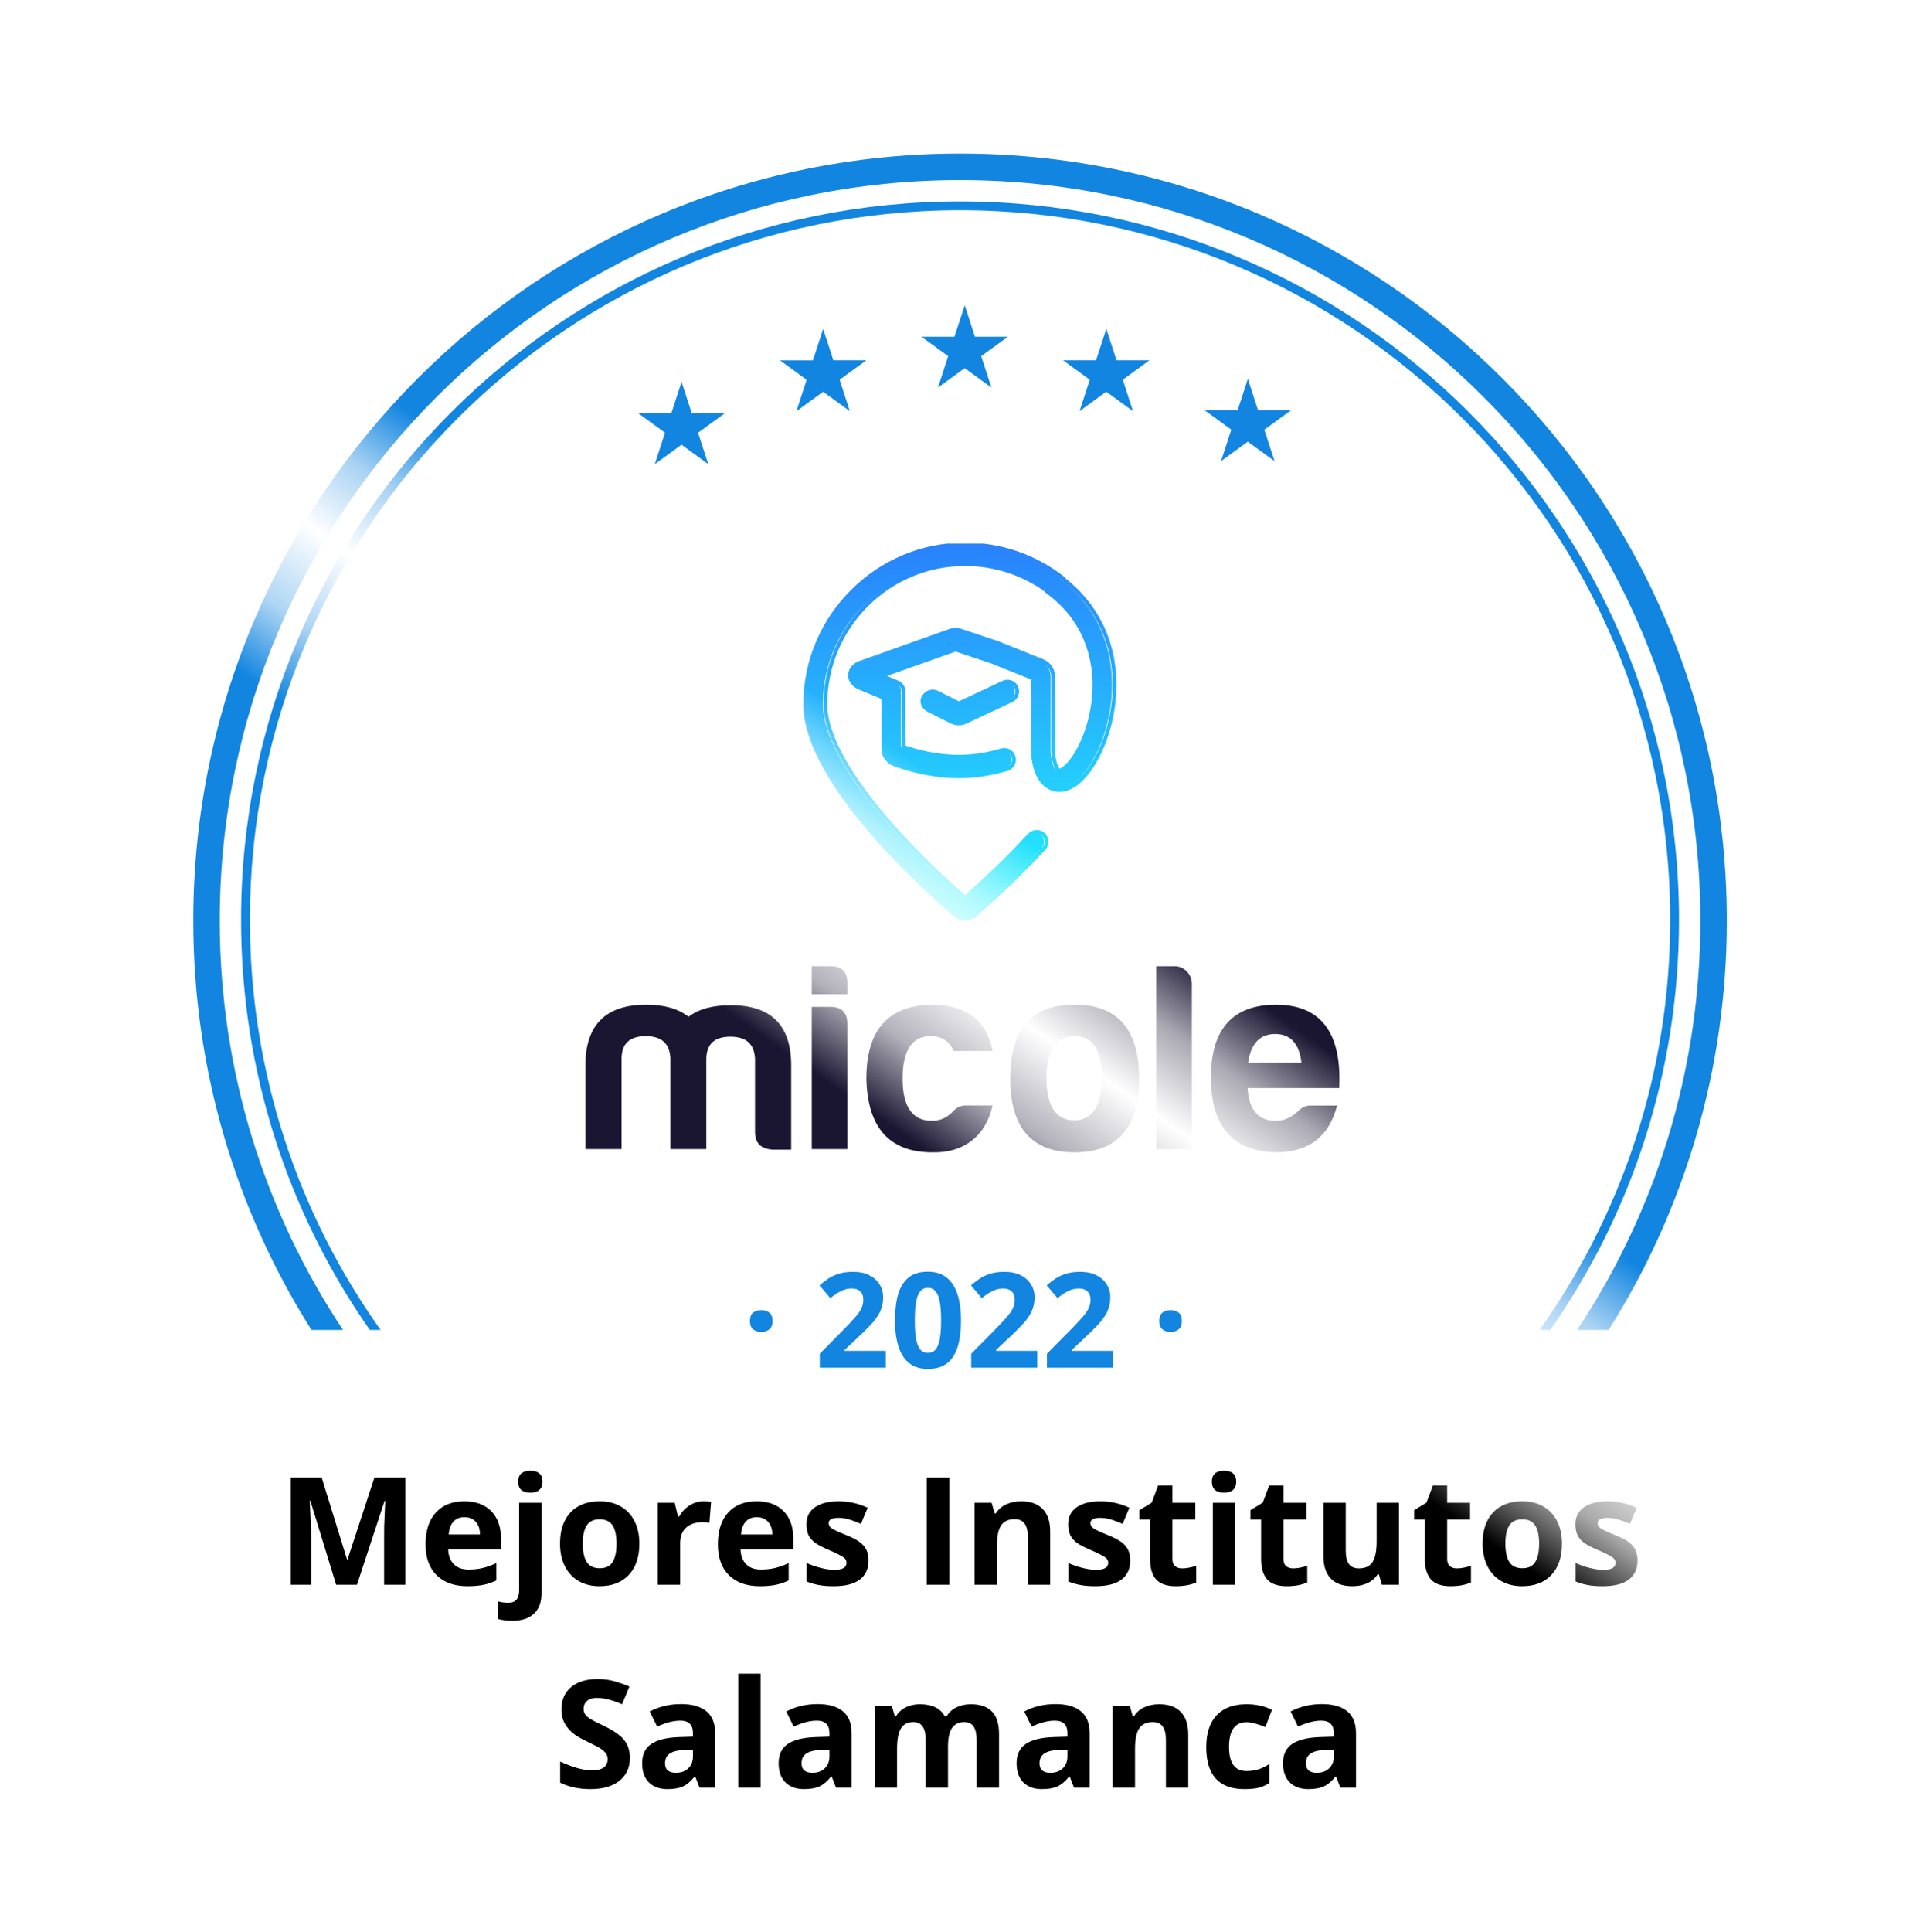
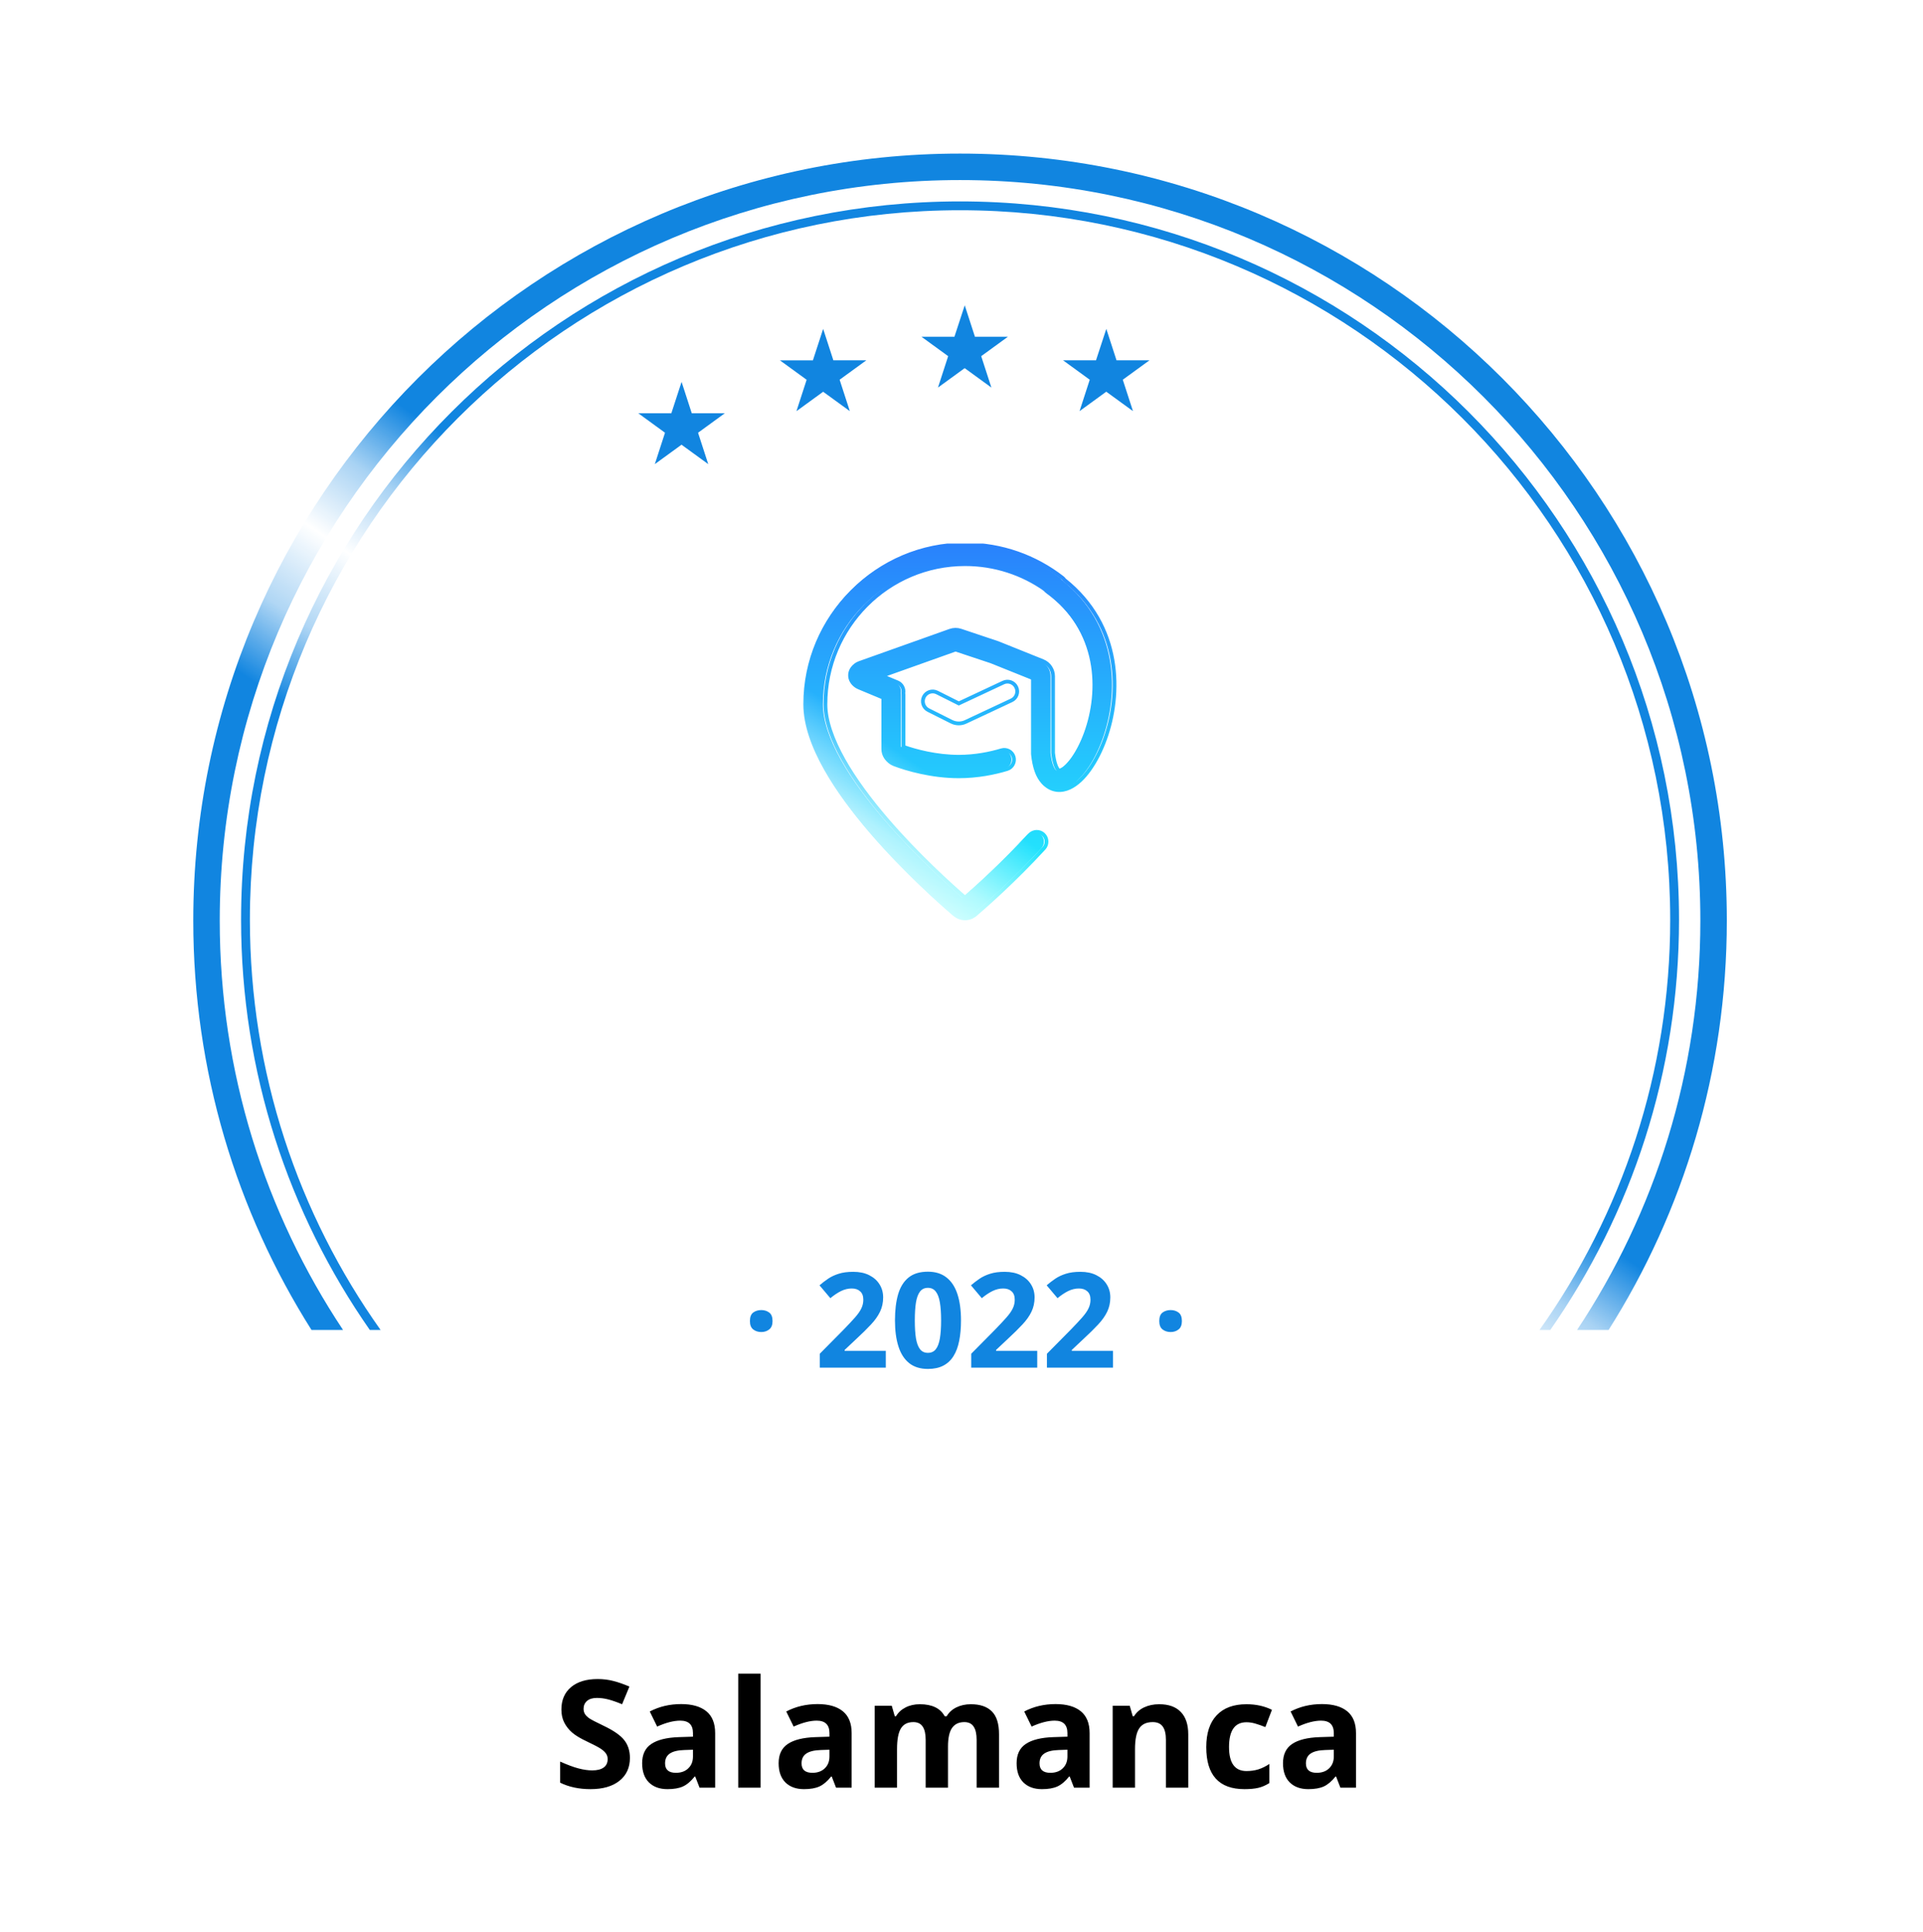
<svg xmlns="http://www.w3.org/2000/svg" width="218" height="219" viewBox="0 0 218 219" fill="none">
  <g filter="url(#filter0_d_774_5708)">
    <path fill-rule="evenodd" clip-rule="evenodd" d="M114.807 2.799C111.756 -0.532 106.506 -0.532 103.456 2.799C100.829 5.667 96.475 6.125 93.309 3.865C89.632 1.242 84.497 2.333 82.206 6.225C80.232 9.577 76.069 10.93 72.502 9.378C68.361 7.576 63.565 9.711 62.132 13.995C60.899 17.684 57.108 19.873 53.297 19.096C48.871 18.195 44.624 21.281 44.113 25.769C43.674 29.633 40.42 32.562 36.531 32.596C32.015 32.634 28.502 36.535 28.936 41.031C29.309 44.903 26.736 48.444 22.939 49.285C18.529 50.262 15.904 54.808 17.263 59.116C18.434 62.825 16.653 66.824 13.114 68.436C9.003 70.308 7.381 75.301 9.606 79.232C11.522 82.617 10.611 86.899 7.484 89.212C3.853 91.897 3.304 97.119 6.298 100.501C8.876 103.413 8.876 107.791 6.298 110.703C3.304 114.086 3.853 119.307 7.484 121.993C10.611 124.305 11.522 128.587 9.606 131.972C7.381 135.903 9.003 140.896 13.114 142.768C16.653 144.38 18.434 148.379 17.263 152.088L16.874 153.321C16.037 155.974 16.986 158.734 19.003 160.358C19.001 160.439 19 160.52 19 160.602V179.602C19 185.124 23.477 189.602 29 189.602H39C44.523 189.602 49 194.079 49 199.602V200.602C49 206.124 53.477 210.602 59 210.602H159C164.523 210.602 169 206.124 169 200.602V199.602C169 194.079 173.477 189.602 179 189.602H189C194.523 189.602 199 185.124 199 179.602V160.602C199 160.587 199 160.572 199 160.557C201.194 158.966 202.261 156.086 201.388 153.321L200.999 152.088C199.829 148.379 201.609 144.38 205.149 142.768C209.26 140.896 210.882 135.903 208.657 131.972C206.741 128.587 207.651 124.305 210.778 121.993C214.41 119.307 214.958 114.086 211.965 110.703C209.387 107.791 209.387 103.413 211.965 100.501C214.958 97.119 214.41 91.897 210.778 89.212C207.651 86.899 206.741 82.617 208.657 79.232C210.882 75.301 209.26 70.308 205.149 68.436C201.609 66.824 199.829 62.825 200.999 59.116C202.358 54.808 199.734 50.262 195.324 49.285C191.526 48.444 188.953 44.903 189.327 41.031C189.761 36.535 186.248 32.634 181.731 32.596C177.842 32.562 174.589 29.633 174.149 25.769C173.639 21.281 169.392 18.195 164.966 19.096C161.155 19.873 157.363 17.684 156.13 13.995C154.698 9.711 149.902 7.576 145.76 9.378C142.194 10.93 138.03 9.577 136.057 6.225C133.765 2.333 128.63 1.242 124.954 3.865C121.788 6.125 117.434 5.667 114.807 2.799Z" fill="white" />
  </g>
  <path d="M109.367 34.602L110.476 38.018L110.52 38.162H110.67H114.264L111.358 40.275L111.236 40.364L111.28 40.508L112.389 43.924L109.483 41.811L109.361 41.722L109.239 41.811L106.333 43.924L107.442 40.508L107.487 40.364L107.365 40.275L104.458 38.162H108.052H108.202L108.246 38.018L109.367 34.602Z" fill="#1185E0" />
  <path d="M125.416 37.272L126.526 40.688L126.57 40.832H126.72H130.313L127.407 42.945L127.285 43.034L127.33 43.178L128.439 46.594L125.533 44.481L125.411 44.392L125.289 44.481L122.383 46.594L123.492 43.178L123.536 43.034L123.414 42.945L120.508 40.832H124.102H124.252L124.296 40.688L125.416 37.272Z" fill="#1185E0" />
  <path d="M77.267 43.279L78.376 46.696L78.42 46.84H78.57H82.164L79.258 48.953L79.136 49.041L79.18 49.186L80.289 52.602L77.383 50.489L77.261 50.4L77.139 50.489L74.233 52.602L75.342 49.186L75.387 49.041L75.265 48.953L72.364 46.84H75.958H76.108L76.152 46.696L77.267 43.279Z" fill="#1185E0" />
  <path d="M93.317 37.272L94.426 40.688L94.47 40.832H94.62H98.214L95.308 42.945L95.186 43.034L95.23 43.178L96.339 46.594L93.439 44.487L93.317 44.398L93.195 44.487L90.289 46.6L91.398 43.183L91.442 43.039L91.32 42.95L88.414 40.837H92.008H92.158L92.202 40.693L93.317 37.272Z" fill="#1185E0" />
-   <path d="M141.461 42.935L142.57 46.352L142.614 46.496H142.764H146.358L143.452 48.609L143.329 48.698L143.374 48.842L144.483 52.258L141.577 50.145L141.455 50.056L141.333 50.145L138.427 52.258L139.536 48.842L139.58 48.698L139.47 48.609L136.563 46.496H140.157H140.307L140.351 46.352L141.461 42.935Z" fill="#1185E0" />
  <path d="M71.411 199.231C71.411 200.327 71.016 201.19 70.224 201.821C69.438 202.452 68.343 202.768 66.937 202.768C65.642 202.768 64.497 202.524 63.501 202.037V199.646C64.32 200.012 65.011 200.269 65.576 200.418C66.146 200.568 66.666 200.643 67.136 200.643C67.701 200.643 68.132 200.535 68.431 200.319C68.736 200.103 68.888 199.782 68.888 199.356C68.888 199.118 68.821 198.908 68.689 198.725C68.556 198.537 68.359 198.357 68.099 198.186C67.845 198.014 67.322 197.74 66.53 197.364C65.789 197.015 65.233 196.68 64.862 196.359C64.491 196.038 64.195 195.665 63.974 195.239C63.752 194.813 63.642 194.315 63.642 193.745C63.642 192.671 64.004 191.827 64.729 191.213C65.46 190.599 66.467 190.292 67.751 190.292C68.381 190.292 68.982 190.366 69.552 190.516C70.127 190.665 70.728 190.875 71.353 191.146L70.523 193.147C69.876 192.881 69.339 192.696 68.913 192.591C68.492 192.486 68.077 192.433 67.668 192.433C67.18 192.433 66.807 192.547 66.547 192.773C66.287 193 66.157 193.296 66.157 193.662C66.157 193.889 66.209 194.088 66.314 194.259C66.42 194.425 66.586 194.589 66.812 194.749C67.045 194.904 67.59 195.186 68.448 195.596C69.582 196.138 70.36 196.683 70.78 197.231C71.201 197.773 71.411 198.44 71.411 199.231ZM79.305 202.602L78.815 201.34H78.749C78.323 201.877 77.883 202.25 77.429 202.46C76.981 202.665 76.394 202.768 75.669 202.768C74.778 202.768 74.076 202.513 73.561 202.004C73.052 201.495 72.797 200.77 72.797 199.829C72.797 198.844 73.141 198.119 73.827 197.654C74.518 197.184 75.559 196.924 76.948 196.874L78.558 196.824V196.417C78.558 195.477 78.077 195.006 77.114 195.006C76.372 195.006 75.501 195.23 74.499 195.679L73.661 193.969C74.729 193.41 75.913 193.13 77.213 193.13C78.459 193.13 79.413 193.402 80.077 193.944C80.741 194.486 81.073 195.311 81.073 196.417V202.602H79.305ZM78.558 198.302L77.579 198.335C76.843 198.357 76.295 198.49 75.935 198.733C75.575 198.977 75.395 199.348 75.395 199.846C75.395 200.56 75.805 200.917 76.624 200.917C77.211 200.917 77.678 200.748 78.027 200.41C78.381 200.073 78.558 199.624 78.558 199.065V198.302ZM86.22 202.602H83.688V189.686H86.22V202.602ZM94.778 202.602L94.288 201.34H94.222C93.796 201.877 93.356 202.25 92.902 202.46C92.454 202.665 91.867 202.768 91.142 202.768C90.251 202.768 89.548 202.513 89.034 202.004C88.525 201.495 88.27 200.77 88.27 199.829C88.27 198.844 88.613 198.119 89.299 197.654C89.991 197.184 91.031 196.924 92.42 196.874L94.031 196.824V196.417C94.031 195.477 93.549 195.006 92.586 195.006C91.845 195.006 90.973 195.23 89.972 195.679L89.133 193.969C90.201 193.41 91.386 193.13 92.686 193.13C93.931 193.13 94.886 193.402 95.55 193.944C96.214 194.486 96.546 195.311 96.546 196.417V202.602H94.778ZM94.031 198.302L93.051 198.335C92.315 198.357 91.767 198.49 91.408 198.733C91.048 198.977 90.868 199.348 90.868 199.846C90.868 200.56 91.278 200.917 92.097 200.917C92.683 200.917 93.151 200.748 93.499 200.41C93.854 200.073 94.031 199.624 94.031 199.065V198.302ZM107.47 202.602H104.938V197.181C104.938 196.512 104.825 196.011 104.598 195.679C104.376 195.341 104.025 195.172 103.543 195.172C102.896 195.172 102.426 195.41 102.132 195.886C101.839 196.362 101.692 197.145 101.692 198.235V202.602H99.161V193.321H101.095L101.435 194.508H101.576C101.825 194.082 102.185 193.75 102.655 193.512C103.126 193.269 103.665 193.147 104.274 193.147C105.663 193.147 106.604 193.601 107.096 194.508H107.32C107.569 194.077 107.935 193.742 108.416 193.504C108.903 193.266 109.451 193.147 110.06 193.147C111.111 193.147 111.905 193.418 112.442 193.96C112.984 194.497 113.255 195.361 113.255 196.55V202.602H110.715V197.181C110.715 196.512 110.602 196.011 110.375 195.679C110.154 195.341 109.802 195.172 109.321 195.172C108.701 195.172 108.236 195.394 107.926 195.836C107.622 196.279 107.47 196.982 107.47 197.945V202.602ZM121.755 202.602L121.266 201.34H121.199C120.773 201.877 120.333 202.25 119.879 202.46C119.431 202.665 118.845 202.768 118.12 202.768C117.229 202.768 116.526 202.513 116.011 202.004C115.502 201.495 115.248 200.77 115.248 199.829C115.248 198.844 115.591 198.119 116.277 197.654C116.969 197.184 118.009 196.924 119.398 196.874L121.008 196.824V196.417C121.008 195.477 120.527 195.006 119.564 195.006C118.822 195.006 117.951 195.23 116.949 195.679L116.111 193.969C117.179 193.41 118.363 193.13 119.664 193.13C120.909 193.13 121.863 193.402 122.527 193.944C123.191 194.486 123.523 195.311 123.523 196.417V202.602H121.755ZM121.008 198.302L120.029 198.335C119.293 198.357 118.745 198.49 118.385 198.733C118.026 198.977 117.846 199.348 117.846 199.846C117.846 200.56 118.255 200.917 119.074 200.917C119.661 200.917 120.128 200.748 120.477 200.41C120.831 200.073 121.008 199.624 121.008 199.065V198.302ZM134.705 202.602H132.173V197.181C132.173 196.512 132.054 196.011 131.816 195.679C131.578 195.341 131.199 195.172 130.679 195.172C129.97 195.172 129.458 195.41 129.143 195.886C128.828 196.357 128.67 197.14 128.67 198.235V202.602H126.138V193.321H128.072L128.413 194.508H128.554C128.836 194.06 129.223 193.722 129.716 193.496C130.214 193.263 130.778 193.147 131.409 193.147C132.488 193.147 133.307 193.44 133.866 194.027C134.425 194.608 134.705 195.449 134.705 196.55V202.602ZM141.08 202.768C138.191 202.768 136.747 201.182 136.747 198.011C136.747 196.434 137.139 195.23 137.925 194.4C138.711 193.565 139.837 193.147 141.304 193.147C142.377 193.147 143.34 193.357 144.192 193.778L143.445 195.737C143.047 195.576 142.676 195.446 142.333 195.347C141.99 195.242 141.647 195.189 141.304 195.189C139.987 195.189 139.328 196.124 139.328 197.995C139.328 199.81 139.987 200.717 141.304 200.717C141.791 200.717 142.242 200.654 142.657 200.526C143.072 200.394 143.487 200.189 143.902 199.912V202.079C143.492 202.339 143.077 202.519 142.657 202.618C142.242 202.718 141.716 202.768 141.08 202.768ZM151.954 202.602L151.464 201.34H151.397C150.971 201.877 150.531 202.25 150.078 202.46C149.629 202.665 149.043 202.768 148.318 202.768C147.427 202.768 146.724 202.513 146.209 202.004C145.7 201.495 145.446 200.77 145.446 199.829C145.446 198.844 145.789 198.119 146.475 197.654C147.167 197.184 148.207 196.924 149.596 196.874L151.207 196.824V196.417C151.207 195.477 150.725 195.006 149.762 195.006C149.021 195.006 148.149 195.23 147.147 195.679L146.309 193.969C147.377 193.41 148.561 193.13 149.862 193.13C151.107 193.13 152.062 193.402 152.726 193.944C153.39 194.486 153.722 195.311 153.722 196.417V202.602H151.954ZM151.207 198.302L150.227 198.335C149.491 198.357 148.943 198.49 148.583 198.733C148.224 198.977 148.044 199.348 148.044 199.846C148.044 200.56 148.453 200.917 149.272 200.917C149.859 200.917 150.327 200.748 150.675 200.41C151.029 200.073 151.207 199.624 151.207 199.065V198.302Z" fill="black" />
-   <path d="M38.108 179.602L35.187 170.081H35.112C35.217 172.017 35.27 173.31 35.27 173.957V179.602H32.97V167.466H36.473L39.345 176.746H39.395L42.441 167.466H45.944V179.602H43.545V173.857C43.545 173.586 43.548 173.274 43.554 172.919C43.565 172.565 43.603 171.625 43.67 170.097H43.595L40.466 179.602H38.108ZM52.651 171.948C52.115 171.948 51.694 172.12 51.39 172.463C51.085 172.8 50.911 173.282 50.867 173.907H54.419C54.408 173.282 54.245 172.8 53.93 172.463C53.614 172.12 53.188 171.948 52.651 171.948ZM53.008 179.768C51.514 179.768 50.346 179.355 49.505 178.531C48.664 177.706 48.244 176.539 48.244 175.028C48.244 173.473 48.631 172.272 49.406 171.425C50.186 170.573 51.262 170.147 52.635 170.147C53.946 170.147 54.967 170.521 55.698 171.268C56.428 172.015 56.794 173.047 56.794 174.364V175.592H50.809C50.836 176.312 51.049 176.873 51.448 177.277C51.846 177.681 52.405 177.883 53.124 177.883C53.683 177.883 54.212 177.825 54.71 177.709C55.208 177.593 55.728 177.407 56.27 177.153V179.112C55.828 179.333 55.355 179.496 54.851 179.602C54.347 179.712 53.733 179.768 53.008 179.768ZM58.105 183.686C57.458 183.686 56.901 183.616 56.437 183.478V181.486C56.824 181.591 57.22 181.644 57.623 181.644C58.05 181.644 58.359 181.525 58.553 181.287C58.752 181.049 58.852 180.697 58.852 180.232V170.321H61.384V180.606C61.384 181.591 61.099 182.349 60.529 182.88C59.959 183.417 59.151 183.686 58.105 183.686ZM58.744 167.922C58.744 167.098 59.203 166.686 60.122 166.686C61.041 166.686 61.5 167.098 61.5 167.922C61.5 168.315 61.384 168.622 61.151 168.844C60.925 169.06 60.581 169.167 60.122 169.167C59.203 169.167 58.744 168.752 58.744 167.922ZM66.065 174.945C66.065 175.863 66.215 176.558 66.514 177.028C66.818 177.499 67.311 177.734 67.991 177.734C68.666 177.734 69.151 177.501 69.444 177.037C69.743 176.566 69.892 175.869 69.892 174.945C69.892 174.026 69.743 173.337 69.444 172.878C69.145 172.419 68.655 172.189 67.975 172.189C67.299 172.189 66.812 172.419 66.514 172.878C66.215 173.332 66.065 174.021 66.065 174.945ZM72.482 174.945C72.482 176.456 72.084 177.637 71.287 178.489C70.49 179.341 69.38 179.768 67.958 179.768C67.067 179.768 66.281 179.574 65.601 179.187C64.92 178.794 64.397 178.232 64.032 177.501C63.666 176.771 63.484 175.919 63.484 174.945C63.484 173.429 63.88 172.25 64.671 171.409C65.462 170.568 66.575 170.147 68.008 170.147C68.899 170.147 69.685 170.341 70.365 170.728C71.046 171.115 71.569 171.672 71.934 172.396C72.299 173.121 72.482 173.971 72.482 174.945ZM79.753 170.147C80.097 170.147 80.382 170.172 80.608 170.222L80.418 172.596C80.213 172.54 79.964 172.513 79.67 172.513C78.862 172.513 78.232 172.72 77.778 173.135C77.33 173.55 77.106 174.131 77.106 174.878V179.602H74.574V170.321H76.491L76.865 171.882H76.989C77.277 171.362 77.664 170.944 78.151 170.628C78.644 170.307 79.178 170.147 79.753 170.147ZM85.788 171.948C85.251 171.948 84.831 172.12 84.526 172.463C84.222 172.8 84.048 173.282 84.003 173.907H87.556C87.545 173.282 87.382 172.8 87.066 172.463C86.751 172.12 86.325 171.948 85.788 171.948ZM86.145 179.768C84.651 179.768 83.483 179.355 82.642 178.531C81.801 177.706 81.38 176.539 81.38 175.028C81.38 173.473 81.768 172.272 82.543 171.425C83.323 170.573 84.399 170.147 85.772 170.147C87.083 170.147 88.104 170.521 88.835 171.268C89.565 172.015 89.93 173.047 89.93 174.364V175.592H83.945C83.973 176.312 84.186 176.873 84.585 177.277C84.983 177.681 85.542 177.883 86.261 177.883C86.82 177.883 87.349 177.825 87.847 177.709C88.345 177.593 88.865 177.407 89.407 177.153V179.112C88.965 179.333 88.491 179.496 87.988 179.602C87.484 179.712 86.87 179.768 86.145 179.768ZM98.463 176.846C98.463 177.798 98.131 178.522 97.467 179.021C96.809 179.519 95.821 179.768 94.504 179.768C93.829 179.768 93.253 179.721 92.777 179.626C92.301 179.538 91.856 179.405 91.441 179.228V177.136C91.911 177.358 92.44 177.543 93.026 177.692C93.618 177.842 94.139 177.917 94.587 177.917C95.505 177.917 95.965 177.651 95.965 177.12C95.965 176.92 95.904 176.76 95.782 176.638C95.66 176.511 95.45 176.37 95.151 176.215C94.853 176.054 94.454 175.869 93.956 175.659C93.242 175.36 92.716 175.083 92.379 174.829C92.047 174.574 91.803 174.284 91.648 173.957C91.499 173.625 91.424 173.218 91.424 172.737C91.424 171.912 91.743 171.276 92.379 170.828C93.021 170.374 93.928 170.147 95.102 170.147C96.219 170.147 97.307 170.39 98.364 170.877L97.6 172.704C97.135 172.504 96.701 172.341 96.297 172.214C95.893 172.087 95.481 172.023 95.06 172.023C94.313 172.023 93.939 172.225 93.939 172.629C93.939 172.856 94.058 173.052 94.296 173.218C94.54 173.384 95.068 173.631 95.882 173.957C96.607 174.25 97.138 174.524 97.476 174.779C97.813 175.033 98.062 175.327 98.223 175.659C98.383 175.991 98.463 176.386 98.463 176.846ZM105.054 179.602V167.466H107.627V179.602H105.054ZM119.049 179.602H116.518V174.181C116.518 173.512 116.399 173.011 116.161 172.679C115.923 172.341 115.544 172.172 115.023 172.172C114.315 172.172 113.803 172.41 113.488 172.886C113.172 173.357 113.015 174.14 113.015 175.235V179.602H110.483V170.321H112.417L112.757 171.508H112.898C113.181 171.06 113.568 170.722 114.061 170.496C114.559 170.263 115.123 170.147 115.754 170.147C116.833 170.147 117.652 170.44 118.211 171.027C118.77 171.608 119.049 172.449 119.049 173.55V179.602ZM128.13 176.846C128.13 177.798 127.798 178.522 127.134 179.021C126.476 179.519 125.488 179.768 124.171 179.768C123.496 179.768 122.92 179.721 122.444 179.626C121.968 179.538 121.523 179.405 121.108 179.228V177.136C121.578 177.358 122.107 177.543 122.693 177.692C123.285 177.842 123.806 177.917 124.254 177.917C125.173 177.917 125.632 177.651 125.632 177.12C125.632 176.92 125.571 176.76 125.449 176.638C125.327 176.511 125.117 176.37 124.818 176.215C124.52 176.054 124.121 175.869 123.623 175.659C122.909 175.36 122.383 175.083 122.046 174.829C121.714 174.574 121.47 174.284 121.315 173.957C121.166 173.625 121.091 173.218 121.091 172.737C121.091 171.912 121.41 171.276 122.046 170.828C122.688 170.374 123.595 170.147 124.769 170.147C125.886 170.147 126.974 170.39 128.031 170.877L127.267 172.704C126.802 172.504 126.368 172.341 125.964 172.214C125.56 172.087 125.148 172.023 124.727 172.023C123.98 172.023 123.606 172.225 123.606 172.629C123.606 172.856 123.725 173.052 123.963 173.218C124.207 173.384 124.735 173.631 125.549 173.957C126.274 174.25 126.805 174.524 127.143 174.779C127.48 175.033 127.729 175.327 127.89 175.659C128.05 175.991 128.13 176.386 128.13 176.846ZM134.016 177.75C134.458 177.75 134.99 177.654 135.609 177.46V179.344C134.979 179.626 134.204 179.768 133.285 179.768C132.272 179.768 131.534 179.513 131.069 179.004C130.61 178.489 130.38 177.72 130.38 176.696V172.222H129.168V171.151L130.562 170.305L131.293 168.346H132.912V170.321H135.51V172.222H132.912V176.696C132.912 177.056 133.011 177.322 133.21 177.493C133.415 177.665 133.684 177.75 134.016 177.75ZM137.386 167.922C137.386 167.098 137.845 166.686 138.764 166.686C139.682 166.686 140.142 167.098 140.142 167.922C140.142 168.315 140.025 168.622 139.793 168.844C139.566 169.06 139.223 169.167 138.764 169.167C137.845 169.167 137.386 168.752 137.386 167.922ZM140.025 179.602H137.494V170.321H140.025V179.602ZM146.6 177.75C147.042 177.75 147.574 177.654 148.193 177.46V179.344C147.562 179.626 146.788 179.768 145.869 179.768C144.856 179.768 144.118 179.513 143.653 179.004C143.194 178.489 142.964 177.72 142.964 176.696V172.222H141.752V171.151L143.146 170.305L143.877 168.346H145.496V170.321H148.094V172.222H145.496V176.696C145.496 177.056 145.595 177.322 145.794 177.493C145.999 177.665 146.268 177.75 146.6 177.75ZM156.652 179.602L156.312 178.415H156.179C155.908 178.846 155.523 179.181 155.025 179.419C154.527 179.651 153.96 179.768 153.323 179.768C152.233 179.768 151.411 179.477 150.858 178.896C150.305 178.309 150.028 177.468 150.028 176.373V170.321H152.56V175.742C152.56 176.411 152.679 176.915 152.917 177.252C153.154 177.584 153.534 177.75 154.054 177.75C154.762 177.75 155.274 177.515 155.589 177.045C155.905 176.569 156.062 175.783 156.062 174.688V170.321H158.594V179.602H156.652ZM165.16 177.75C165.603 177.75 166.134 177.654 166.754 177.46V179.344C166.123 179.626 165.348 179.768 164.43 179.768C163.417 179.768 162.678 179.513 162.213 179.004C161.754 178.489 161.524 177.72 161.524 176.696V172.222H160.312V171.151L161.707 170.305L162.438 168.346H164.056V170.321H166.654V172.222H164.056V176.696C164.056 177.056 164.156 177.322 164.355 177.493C164.56 177.665 164.828 177.75 165.16 177.75ZM170.655 174.945C170.655 175.863 170.805 176.558 171.104 177.028C171.408 177.499 171.9 177.734 172.581 177.734C173.256 177.734 173.74 177.501 174.034 177.037C174.333 176.566 174.482 175.869 174.482 174.945C174.482 174.026 174.333 173.337 174.034 172.878C173.735 172.419 173.245 172.189 172.564 172.189C171.889 172.189 171.402 172.419 171.104 172.878C170.805 173.332 170.655 174.021 170.655 174.945ZM177.072 174.945C177.072 176.456 176.673 177.637 175.876 178.489C175.08 179.341 173.97 179.768 172.548 179.768C171.657 179.768 170.871 179.574 170.19 179.187C169.51 178.794 168.987 178.232 168.622 177.501C168.256 176.771 168.074 175.919 168.074 174.945C168.074 173.429 168.469 172.25 169.261 171.409C170.052 170.568 171.164 170.147 172.598 170.147C173.489 170.147 174.274 170.341 174.955 170.728C175.636 171.115 176.159 171.672 176.524 172.396C176.889 173.121 177.072 173.971 177.072 174.945ZM185.638 176.846C185.638 177.798 185.306 178.522 184.642 179.021C183.984 179.519 182.996 179.768 181.679 179.768C181.004 179.768 180.428 179.721 179.952 179.626C179.476 179.538 179.031 179.405 178.616 179.228V177.136C179.086 177.358 179.615 177.543 180.201 177.692C180.793 177.842 181.313 177.917 181.762 177.917C182.68 177.917 183.14 177.651 183.14 177.12C183.14 176.92 183.079 176.76 182.957 176.638C182.835 176.511 182.625 176.37 182.326 176.215C182.027 176.054 181.629 175.869 181.131 175.659C180.417 175.36 179.891 175.083 179.554 174.829C179.222 174.574 178.978 174.284 178.823 173.957C178.674 173.625 178.599 173.218 178.599 172.737C178.599 171.912 178.917 171.276 179.554 170.828C180.196 170.374 181.103 170.147 182.276 170.147C183.394 170.147 184.482 170.39 185.539 170.877L184.775 172.704C184.31 172.504 183.876 172.341 183.472 172.214C183.068 172.087 182.655 172.023 182.235 172.023C181.488 172.023 181.114 172.225 181.114 172.629C181.114 172.856 181.233 173.052 181.471 173.218C181.715 173.384 182.243 173.631 183.057 173.957C183.782 174.25 184.313 174.524 184.65 174.779C184.988 175.033 185.237 175.327 185.397 175.659C185.558 175.991 185.638 176.386 185.638 176.846Z" fill="black" />
  <path fill-rule="evenodd" clip-rule="evenodd" d="M24.91 104.333C24.91 57.982 62.485 20.407 108.835 20.407C155.186 20.407 192.761 57.982 192.761 104.333C192.761 121.488 187.615 137.438 178.782 150.728H182.357C190.847 137.302 195.761 121.389 195.761 104.333C195.761 56.325 156.843 17.407 108.835 17.407C60.828 17.407 21.91 56.325 21.91 104.333C21.91 121.389 26.824 137.302 35.313 150.728H38.889C30.056 137.438 24.91 121.488 24.91 104.333Z" fill="#1185E0" />
  <path fill-rule="evenodd" clip-rule="evenodd" d="M28.329 104.232C28.329 59.826 64.372 23.826 108.836 23.826C153.299 23.826 189.342 59.826 189.342 104.232C189.342 121.557 183.857 137.601 174.525 150.728H175.748C184.948 137.546 190.342 121.518 190.342 104.232C190.342 59.272 153.85 22.826 108.836 22.826C63.821 22.826 27.329 59.272 27.329 104.232C27.329 121.518 32.724 137.546 41.923 150.728H43.146C33.815 137.601 28.329 121.557 28.329 104.232Z" fill="#1185E0" />
  <g clip-path="url(#clip0_774_5708)">
-     <path fill-rule="evenodd" clip-rule="evenodd" d="M70.462 119.931V130.233H66.364V120.753C66.364 116.151 68.674 113.863 73.259 113.863C75.323 113.863 76.905 114.321 78.055 115.234C79.21 114.352 80.787 113.923 82.856 113.923C87.441 113.923 89.721 116.211 89.691 120.813V130.294H87.597C86.261 130.203 85.593 129.563 85.593 128.283V119.992C85.503 118.313 84.589 117.492 82.801 117.492C81.008 117.492 80.099 118.313 80.069 119.992V130.233H76.001V119.931C75.911 118.253 74.997 117.431 73.209 117.431C71.406 117.431 70.492 118.253 70.462 119.931ZM94.12 114.11C95.426 114.11 96.064 114.75 96.064 116.06V130.233H92.026V114.11H94.12V114.11ZM94.12 109.503C95.456 109.503 96.094 110.173 96.064 111.484V112.673H92.026V109.503H94.12ZM105.691 130.596C100.829 130.596 98.339 127.794 98.218 122.244C98.218 116.726 100.679 113.953 105.63 113.863C109.517 113.863 111.827 115.602 112.525 119.104H108.121C107.634 118.006 106.785 117.426 105.51 117.426C103.386 117.426 102.321 119.039 102.321 122.239C102.321 125.44 103.446 127.053 105.691 127.023C106.63 127.023 107.453 126.624 108.121 125.863C108.518 125.465 108.97 125.284 109.487 125.284H112.525C111.792 128.585 109.427 130.687 105.691 130.596ZM118.627 122.244C118.657 125.385 119.722 126.967 121.786 126.967C123.85 126.967 124.884 125.324 124.914 122.124C124.914 118.984 123.88 117.431 121.816 117.431C119.692 117.431 118.627 119.044 118.627 122.244ZM129.133 122.244C129.133 127.794 126.672 130.596 121.816 130.596C116.96 130.596 114.529 127.794 114.529 122.244C114.529 116.635 116.96 113.863 121.816 113.863C126.672 113.863 129.133 116.635 129.133 122.244ZM135.114 111.484V130.228H131.076V109.503H133.17C134.235 109.503 135.114 110.42 135.114 111.484ZM141.492 120.415H147.533C147.292 118.283 146.288 117.184 144.555 117.184C142.828 117.184 141.798 118.283 141.492 120.415ZM144.56 130.596C139.699 130.445 137.273 127.607 137.273 122.124C137.273 116.635 139.734 113.893 144.62 113.863C149.723 113.863 152.123 117.003 151.817 123.313H141.431C141.582 125.783 142.647 127.033 144.62 127.033C145.559 127.033 146.443 126.634 147.232 125.873C147.598 125.475 148.05 125.294 148.598 125.294H151.576C150.692 128.706 148.507 130.596 144.56 130.596Z" fill="#1A1632" />
    <path d="M93.287 79.816C93.287 71.041 100.373 63.93 109.116 63.93C112.5 63.93 115.634 64.993 118.205 66.808C118.271 66.898 118.351 66.979 118.446 67.05C124.538 71.465 124.593 78.345 122.896 83.022C122.474 84.181 121.957 85.164 121.424 85.91C120.877 86.676 120.38 87.099 120.033 87.256C119.873 87.331 119.792 87.326 119.777 87.321C119.772 87.321 119.747 87.321 119.687 87.261C119.516 87.084 119.23 86.56 119.094 85.33V76.641C119.094 75.885 118.637 75.205 117.934 74.922L112.837 72.876L108.624 71.465C108.232 71.334 107.81 71.339 107.423 71.475L97.133 75.139C95.863 75.593 95.813 77.382 97.058 77.901L99.921 79.096V84.907C99.921 85.628 100.342 86.323 101.071 86.606C102.502 87.16 105.344 87.976 108.403 87.976C110.537 87.976 112.47 87.578 113.881 87.15C114.469 86.973 114.795 86.353 114.62 85.769C114.444 85.184 113.826 84.852 113.244 85.028C111.988 85.406 110.271 85.759 108.403 85.759C105.877 85.759 103.466 85.114 102.135 84.635V78.733C102.135 78.672 102.13 78.607 102.12 78.546C102.206 78.047 101.939 77.538 101.452 77.337L99.674 76.596L108.046 73.617L112.079 74.968L116.885 76.898V85.456L116.89 85.512C117.035 86.928 117.397 88.097 118.11 88.823C118.492 89.211 118.964 89.463 119.501 89.529C120.023 89.594 120.52 89.478 120.957 89.277C121.801 88.889 122.574 88.118 123.227 87.205C123.895 86.273 124.498 85.103 124.975 83.783C126.813 78.718 126.923 70.941 120.375 65.729C120.309 65.638 120.234 65.553 120.144 65.482C117.095 63.118 113.269 61.707 109.116 61.707C99.152 61.707 91.072 69.817 91.072 79.816C91.072 82.21 92.036 84.761 93.407 87.2C94.788 89.66 96.646 92.109 98.56 94.342C102.396 98.803 106.56 102.477 107.931 103.646C108.619 104.236 109.608 104.221 110.286 103.646C111.471 102.633 114.73 99.765 118.055 96.141C118.466 95.693 118.441 94.987 117.989 94.574C117.542 94.161 116.839 94.186 116.428 94.639C113.399 97.936 110.421 100.597 109.106 101.741C107.559 100.4 103.742 96.983 100.232 92.896C98.369 90.728 96.611 88.4 95.331 86.117C94.04 83.803 93.287 81.656 93.287 79.816Z" fill="url(#paint0_linear_774_5708)" />
-     <path d="M114.936 77.891C115.192 78.445 114.956 79.106 114.404 79.368L109.196 81.807C108.684 82.044 108.096 82.039 107.594 81.787L104.962 80.467C104.415 80.194 104.194 79.524 104.465 78.975C104.736 78.425 105.404 78.204 105.952 78.476L108.423 79.716L113.47 77.352C114.017 77.095 114.675 77.337 114.936 77.891Z" fill="url(#paint1_linear_774_5708)" />
    <path d="M110.578 103.641C109.9 104.221 108.911 104.231 108.223 103.641C106.852 102.467 102.684 98.798 98.852 94.337C96.933 92.109 95.081 89.655 93.699 87.195C92.329 84.756 91.364 82.211 91.364 79.811C91.364 69.812 99.439 61.702 109.408 61.702C113.561 61.702 117.383 63.108 120.436 65.477C120.526 65.548 120.607 65.633 120.667 65.724C127.216 70.941 127.105 78.713 125.267 83.778C124.79 85.094 124.182 86.268 123.519 87.2C122.872 88.113 122.098 88.884 121.25 89.272C120.813 89.474 120.315 89.589 119.793 89.524C119.256 89.453 118.784 89.206 118.402 88.818C117.689 88.093 117.327 86.918 117.182 85.507L117.177 85.451V76.893L112.371 74.963L108.328 73.617L99.962 76.596L101.739 77.337C102.227 77.538 102.488 78.047 102.407 78.546C102.417 78.607 102.422 78.667 102.422 78.733V84.64C103.753 85.124 106.164 85.764 108.69 85.764C110.558 85.764 112.275 85.411 113.531 85.033C114.118 84.857 114.731 85.189 114.907 85.774C115.083 86.359 114.751 86.979 114.169 87.155C112.758 87.584 110.824 87.982 108.69 87.982C105.636 87.982 102.789 87.16 101.358 86.611C100.63 86.328 100.208 85.633 100.208 84.912V79.101L97.345 77.906C96.1 77.387 96.145 75.598 97.421 75.144L107.711 71.48C108.097 71.344 108.519 71.339 108.911 71.47L113.124 72.881L118.221 74.928C118.919 75.21 119.381 75.89 119.381 76.646V85.335C119.517 86.565 119.803 87.09 119.974 87.266C120.034 87.326 120.059 87.326 120.064 87.326C120.079 87.326 120.16 87.331 120.32 87.261C120.667 87.1 121.164 86.681 121.712 85.915C122.244 85.169 122.761 84.186 123.183 83.027C124.88 78.35 124.825 71.47 118.734 67.055C118.638 66.984 118.558 66.904 118.493 66.813C115.921 64.998 112.788 63.935 109.403 63.935C100.66 63.935 93.574 71.047 93.574 79.822C93.574 81.661 94.332 83.808 95.623 86.112C96.908 88.395 98.661 90.724 100.524 92.891C104.034 96.973 107.851 100.396 109.398 101.736C110.719 100.592 113.692 97.936 116.72 94.635C117.132 94.186 117.835 94.156 118.282 94.569C118.729 94.982 118.759 95.688 118.347 96.137C115.017 99.76 111.763 102.628 110.578 103.641ZM110.578 103.641L109.86 102.795L110.578 103.641ZM114.681 79.368C115.233 79.111 115.474 78.446 115.213 77.891C114.957 77.337 114.294 77.095 113.742 77.357L108.695 79.721L106.224 78.481C105.677 78.209 105.014 78.43 104.738 78.98C104.466 79.529 104.687 80.195 105.235 80.472L107.866 81.792C108.368 82.044 108.961 82.054 109.468 81.812L114.681 79.368Z" stroke="url(#paint2_linear_774_5708)" stroke-width="0.427" stroke-linecap="round" />
  </g>
  <path fill-rule="evenodd" clip-rule="evenodd" d="M201.177 146.403L37.464 32.496C37.081 32.558 36.689 32.592 36.29 32.596C31.773 32.634 28.26 36.535 28.694 41.031C29.068 44.903 26.495 48.444 22.697 49.285C18.287 50.262 15.662 54.808 17.022 59.116C18.192 62.825 16.412 66.824 12.872 68.436C11.887 68.885 11.045 69.513 10.364 70.262L184.088 191.134C185.454 190.282 187.067 189.789 188.796 189.789H189.39C194.637 189.789 198.89 185.536 198.89 180.289V160.602C198.89 160.348 198.88 160.097 198.862 159.848C200.813 157.891 201.657 154.938 200.758 152.088C200.144 150.145 200.341 148.121 201.177 146.403Z" fill="url(#paint3_linear_774_5708)" style="mix-blend-mode:overlay" />
  <path d="M85.015 149.719C85.015 149.26 85.14 148.938 85.389 148.752C85.643 148.567 85.948 148.474 86.304 148.474C86.651 148.474 86.949 148.567 87.198 148.752C87.452 148.938 87.579 149.26 87.579 149.719C87.579 150.159 87.452 150.476 87.198 150.671C86.949 150.867 86.651 150.964 86.304 150.964C85.948 150.964 85.643 150.867 85.389 150.671C85.14 150.476 85.015 150.159 85.015 149.719ZM100.418 155H92.933V153.425L95.621 150.708C96.163 150.151 96.597 149.688 96.924 149.316C97.256 148.94 97.496 148.599 97.642 148.291C97.793 147.983 97.869 147.654 97.869 147.302C97.869 146.877 97.749 146.56 97.51 146.35C97.276 146.135 96.961 146.028 96.565 146.028C96.15 146.028 95.748 146.123 95.357 146.313C94.966 146.504 94.559 146.775 94.134 147.126L92.903 145.669C93.211 145.405 93.536 145.156 93.877 144.922C94.224 144.688 94.624 144.5 95.079 144.358C95.538 144.211 96.087 144.138 96.727 144.138C97.43 144.138 98.033 144.265 98.536 144.519C99.043 144.773 99.434 145.12 99.707 145.559C99.981 145.994 100.118 146.487 100.118 147.039C100.118 147.629 100 148.169 99.766 148.657C99.532 149.146 99.19 149.629 98.741 150.107C98.296 150.586 97.759 151.116 97.129 151.697L95.752 152.993V153.096H100.418V155ZM108.943 149.646C108.943 150.51 108.875 151.282 108.738 151.96C108.606 152.639 108.392 153.215 108.094 153.689C107.801 154.163 107.415 154.524 106.937 154.773C106.458 155.022 105.877 155.146 105.193 155.146C104.334 155.146 103.628 154.929 103.077 154.495C102.525 154.055 102.117 153.425 101.854 152.605C101.59 151.78 101.458 150.793 101.458 149.646C101.458 148.489 101.578 147.5 101.817 146.68C102.061 145.854 102.457 145.222 103.003 144.783C103.55 144.343 104.28 144.124 105.193 144.124C106.048 144.124 106.751 144.343 107.303 144.783C107.859 145.217 108.272 145.847 108.541 146.672C108.809 147.493 108.943 148.484 108.943 149.646ZM103.707 149.646C103.707 150.461 103.75 151.143 103.838 151.689C103.931 152.231 104.085 152.639 104.3 152.913C104.515 153.186 104.812 153.323 105.193 153.323C105.569 153.323 105.865 153.188 106.08 152.92C106.299 152.646 106.456 152.239 106.548 151.697C106.641 151.15 106.688 150.466 106.688 149.646C106.688 148.831 106.641 148.149 106.548 147.603C106.456 147.056 106.299 146.646 106.08 146.372C105.865 146.094 105.569 145.955 105.193 145.955C104.812 145.955 104.515 146.094 104.3 146.372C104.085 146.646 103.931 147.056 103.838 147.603C103.75 148.149 103.707 148.831 103.707 149.646ZM117.586 155H110.101V153.425L112.789 150.708C113.331 150.151 113.765 149.688 114.092 149.316C114.424 148.94 114.664 148.599 114.81 148.291C114.961 147.983 115.037 147.654 115.037 147.302C115.037 146.877 114.917 146.56 114.678 146.35C114.444 146.135 114.129 146.028 113.733 146.028C113.318 146.028 112.916 146.123 112.525 146.313C112.134 146.504 111.727 146.775 111.302 147.126L110.071 145.669C110.379 145.405 110.704 145.156 111.045 144.922C111.392 144.688 111.792 144.5 112.247 144.358C112.706 144.211 113.255 144.138 113.895 144.138C114.598 144.138 115.201 144.265 115.704 144.519C116.211 144.773 116.602 145.12 116.875 145.559C117.149 145.994 117.286 146.487 117.286 147.039C117.286 147.629 117.168 148.169 116.934 148.657C116.7 149.146 116.358 149.629 115.909 150.107C115.464 150.586 114.927 151.116 114.297 151.697L112.92 152.993V153.096H117.586V155ZM126.17 155H118.685V153.425L121.373 150.708C121.915 150.151 122.349 149.688 122.676 149.316C123.008 148.94 123.248 148.599 123.394 148.291C123.545 147.983 123.621 147.654 123.621 147.302C123.621 146.877 123.501 146.56 123.262 146.35C123.028 146.135 122.713 146.028 122.317 146.028C121.902 146.028 121.5 146.123 121.109 146.313C120.718 146.504 120.311 146.775 119.886 147.126L118.655 145.669C118.963 145.405 119.288 145.156 119.629 144.922C119.976 144.688 120.376 144.5 120.831 144.358C121.29 144.211 121.839 144.138 122.479 144.138C123.182 144.138 123.785 144.265 124.288 144.519C124.795 144.773 125.186 145.12 125.459 145.559C125.733 145.994 125.87 146.487 125.87 147.039C125.87 147.629 125.752 148.169 125.518 148.657C125.284 149.146 124.942 149.629 124.493 150.107C124.048 150.586 123.511 151.116 122.881 151.697L121.504 152.993V153.096H126.17V155ZM131.421 149.719C131.421 149.26 131.546 148.938 131.795 148.752C132.049 148.567 132.354 148.474 132.71 148.474C133.057 148.474 133.355 148.567 133.604 148.752C133.858 148.938 133.985 149.26 133.985 149.719C133.985 150.159 133.858 150.476 133.604 150.671C133.355 150.867 133.057 150.964 132.71 150.964C132.354 150.964 132.049 150.867 131.795 150.671C131.546 150.476 131.421 150.159 131.421 149.719Z" fill="#1185E0" />
  <defs>
    <filter id="filter0_d_774_5708" x="0.364" y="0.301" width="217.534" height="218.301" filterUnits="userSpaceOnUse" color-interpolation-filters="sRGB">
      <feFlood flood-opacity="0" result="BackgroundImageFix" />
      <feColorMatrix in="SourceAlpha" type="matrix" values="0 0 0 0 0 0 0 0 0 0 0 0 0 0 0 0 0 0 127 0" result="hardAlpha" />
      <feOffset dy="4" />
      <feGaussianBlur stdDeviation="2" />
      <feColorMatrix type="matrix" values="0 0 0 0 0 0 0 0 0 0 0 0 0 0 0 0 0 0 0.15 0" />
      <feBlend mode="normal" in2="BackgroundImageFix" result="effect1_dropShadow_774_5708" />
      <feBlend mode="normal" in="SourceGraphic" in2="effect1_dropShadow_774_5708" result="shape" />
    </filter>
    <linearGradient id="paint0_linear_774_5708" x1="108.565" y1="61.709" x2="108.565" y2="104.08" gradientUnits="userSpaceOnUse">
      <stop stop-color="#2982FC" />
      <stop offset="1" stop-color="#21F7FD" />
    </linearGradient>
    <linearGradient id="paint1_linear_774_5708" x1="109.692" y1="61.709" x2="109.692" y2="104.08" gradientUnits="userSpaceOnUse">
      <stop stop-color="#2982FC" />
      <stop offset="1" stop-color="#21F7FD" />
    </linearGradient>
    <linearGradient id="paint2_linear_774_5708" x1="108.847" y1="61.709" x2="108.847" y2="104.08" gradientUnits="userSpaceOnUse">
      <stop stop-color="#2982FC" />
      <stop offset="1" stop-color="#21F7FD" />
    </linearGradient>
    <linearGradient id="paint3_linear_774_5708" x1="142.893" y1="105.851" x2="116.348" y2="144.003" gradientUnits="userSpaceOnUse">
      <stop offset="0.139" stop-color="white" stop-opacity="0" />
      <stop offset="0.321" stop-color="white" stop-opacity="0.634" />
      <stop offset="0.508" stop-color="white" />
      <stop offset="0.711" stop-color="white" stop-opacity="0.667" />
      <stop offset="0.899" stop-color="white" stop-opacity="0" />
    </linearGradient>
    <clipPath id="clip0_774_5708">
      <rect width="85.478" height="69" fill="white" transform="translate(66.364 61.602)" />
    </clipPath>
  </defs>
</svg>